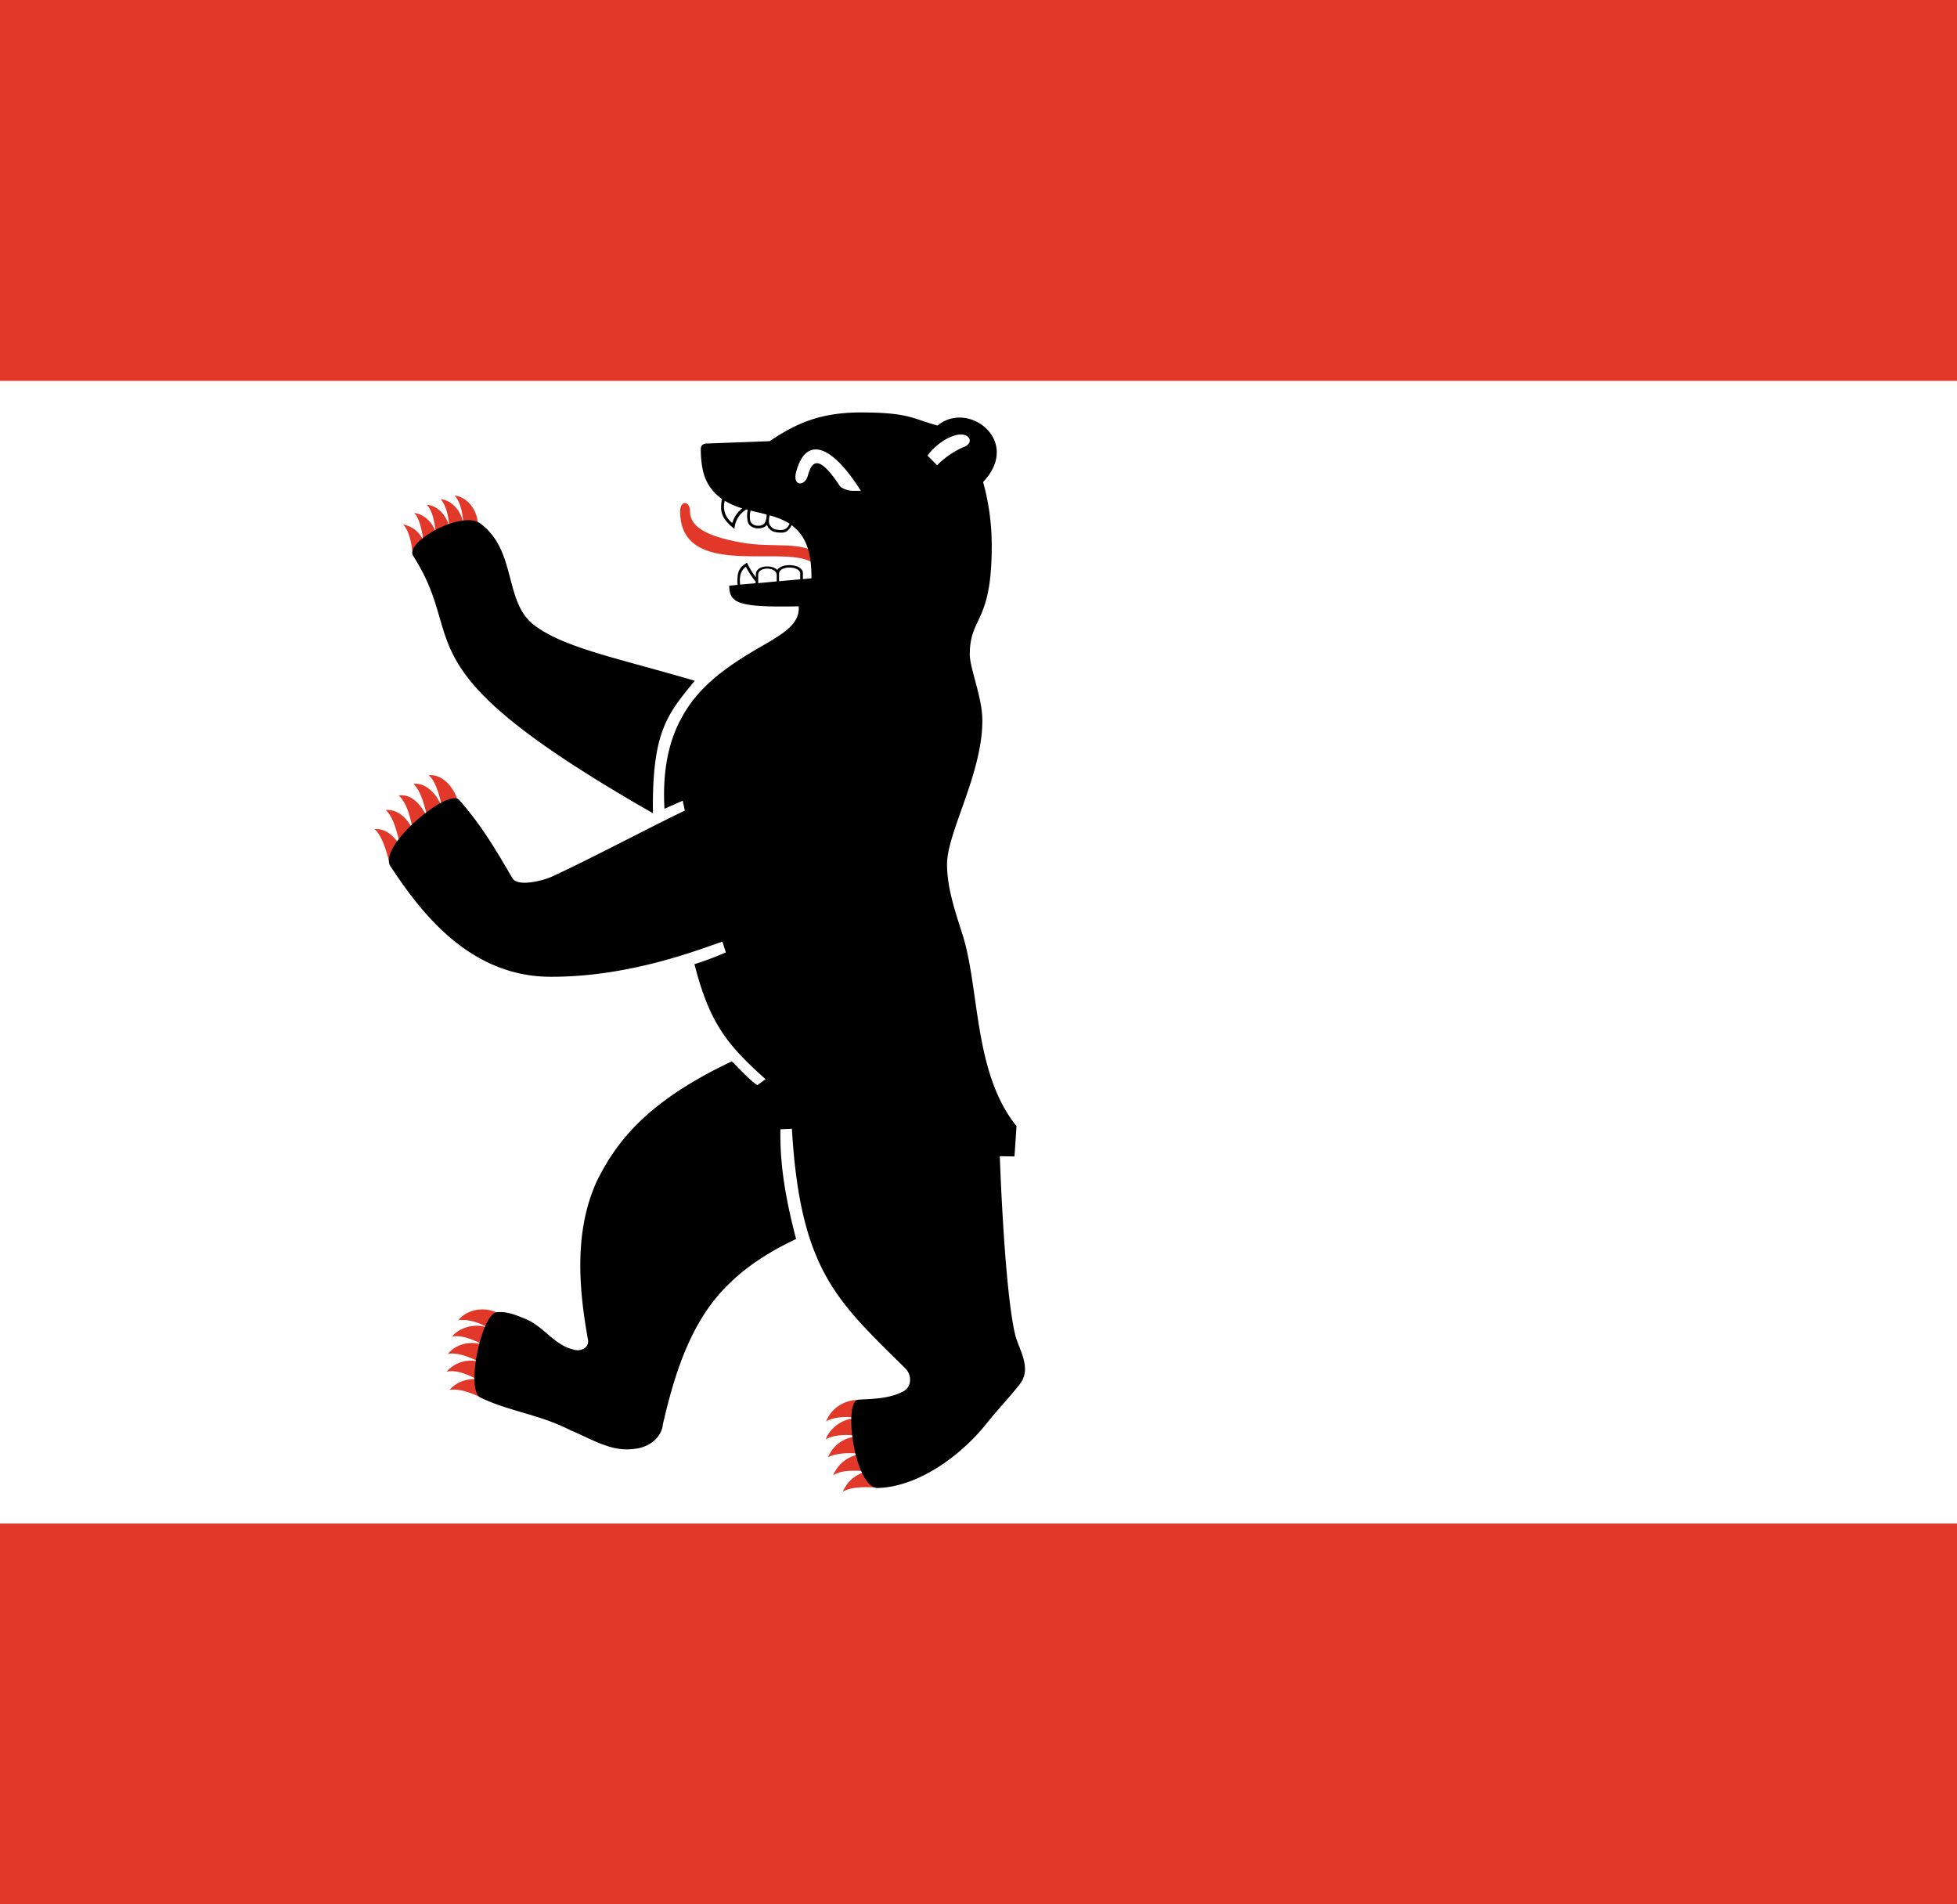
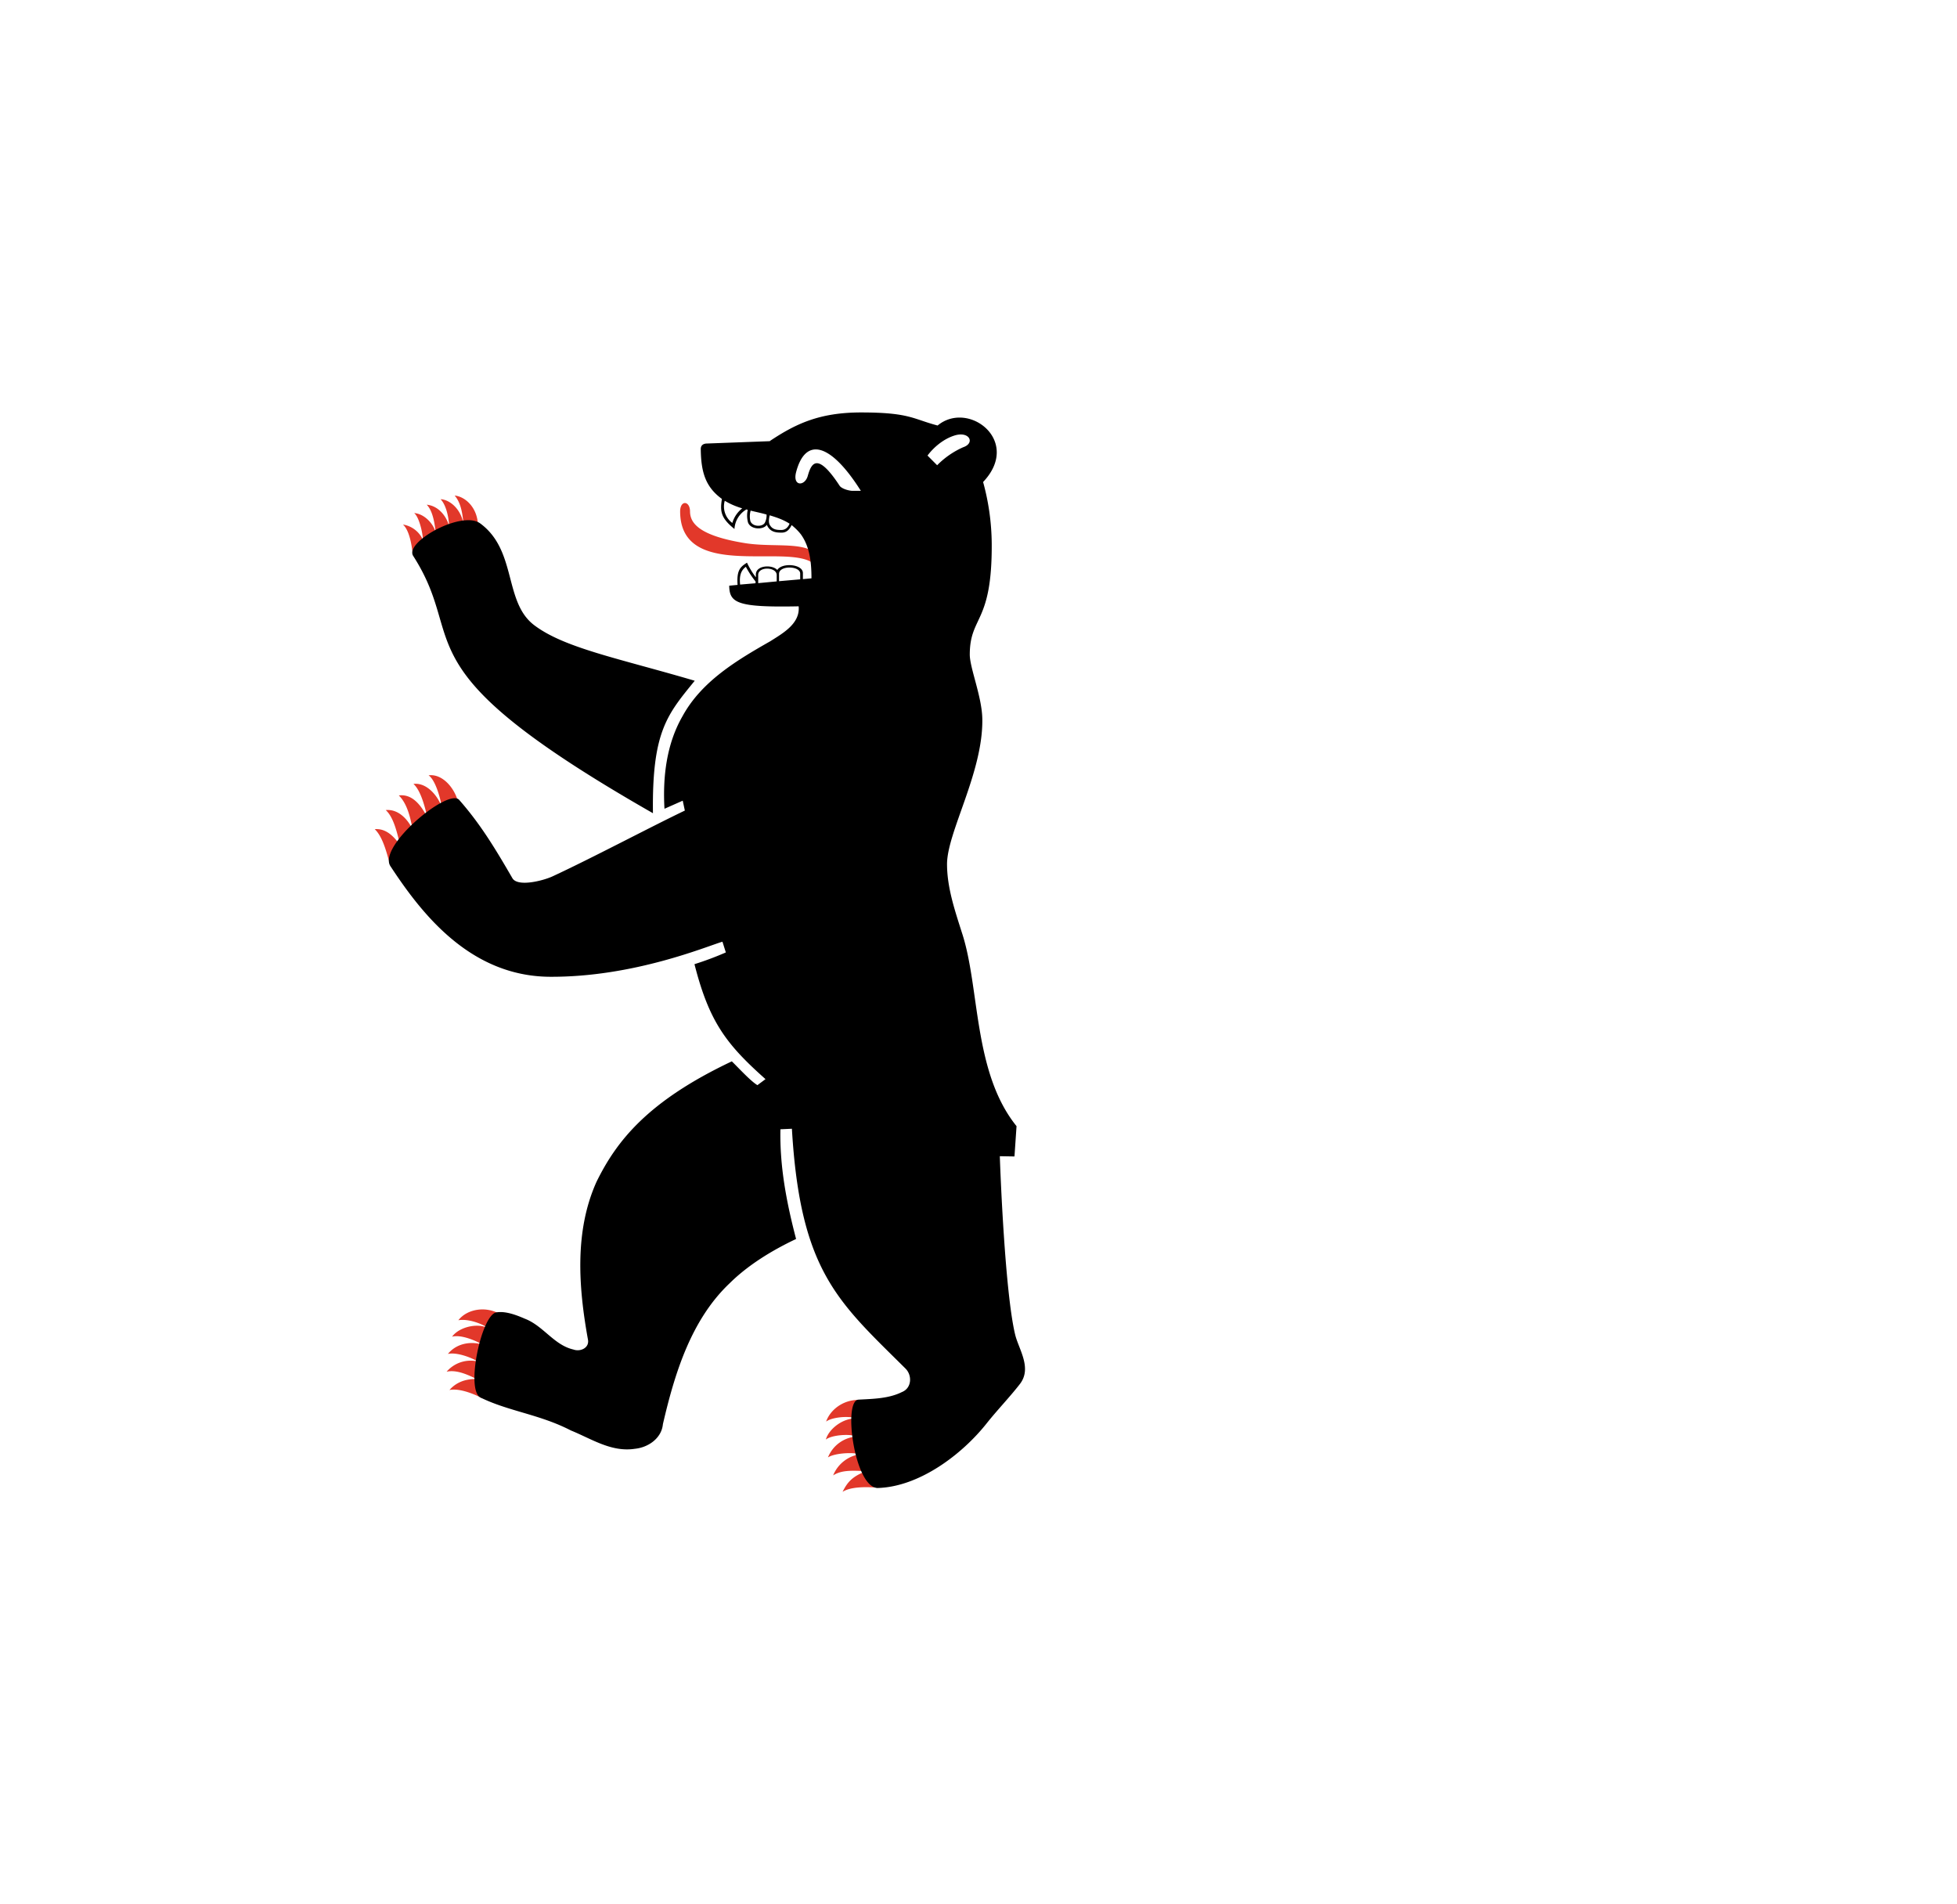
<svg xmlns="http://www.w3.org/2000/svg" fill="none" viewBox="0 0 37 36">
-   <path fill="#e2382a" d="M48.059 0h-60v36h60z" />
-   <path fill="#fff" d="M48.059 7.2h-60v21.6h60z" />
  <path fill="#e2382a" d="M15.318 10.395c-.277-.133-.775-.054-1.235-.128-.923-.149-1.037-.41-1.037-.603-.005-.202-.187-.212-.187.005.005 1.284 1.935.627 2.483.958m-6.306-.671c.005-.346-.232-.568-.44-.588.124.143.149.35.169.553-.04-.286-.252-.474-.435-.484.099.104.153.316.163.524-.03-.159-.178-.396-.425-.42.114.118.149.34.173.543-.034-.173-.212-.37-.41-.385.084.069.153.32.168.513a.5.5 0 0 0-.38-.296c.114.104.163.356.183.553m.864 4.711c-.06-.271-.296-.558-.563-.523.123.084.217.4.252.602-.084-.227-.292-.469-.538-.44.133.12.212.41.261.628-.133-.252-.296-.44-.538-.41.163.158.222.435.262.647-.08-.178-.262-.395-.509-.37.153.138.217.44.272.661-.1-.133-.247-.32-.48-.3.154.147.223.439.287.66m2.084 8.51c-.262-.159-.622-.104-.79.113.188-.034.464.07.573.158-.178-.113-.548-.044-.692.153.168-.044.44.07.583.153-.188-.064-.479-.05-.662.173.153-.034.405.05.568.143a.6.6 0 0 0-.592.193c.202-.045.43.074.568.138-.262-.005-.42.099-.514.208.168-.035.425.054.612.153m7.215.04c-.34-.045-.622.162-.706.404.094-.074.39-.118.583-.06-.267-.014-.534.203-.588.4.109-.088.454-.113.583-.058a.63.63 0 0 0-.543.395c.113-.074.43-.104.607-.06a.65.65 0 0 0-.509.4c.158-.103.366-.093.623-.079-.267.1-.356.213-.445.39.148-.093.41-.098.667-.079" />
  <path fill="#000" d="m14.557 8.34-1.205.045c-.059.005-.103.035-.103.104.005.434.088.716.4.943-.04.242-.015.365.237.568a.46.46 0 0 1 .227-.37c.01.005.02.005.024.01a.5.5 0 0 0 .005.236c.05.139.292.144.356.045.06.143.183.148.282.148.103 0 .153-.074.187-.143.06.05.119.104.173.173.173.237.202.543.202.834l-.162.015v-.118c-.005-.168-.396-.198-.484-.055-.1-.108-.405-.089-.405.084v.055a1.5 1.5 0 0 1-.168-.277c-.124.079-.198.138-.178.42l-.158.015c.005.326.148.414 1.313.39.03.326-.296.508-.538.661-.632.36-1.298.756-1.659 1.418-.301.523-.375 1.145-.34 1.748l.345-.153.04.187c-.623.297-1.759.9-2.504 1.245-.183.084-.657.202-.756.034-.34-.587-.612-1.032-1.007-1.481-.203-.232-1.546.879-1.299 1.254.563.855 1.481 2.08 3.012 2.09 1.585.009 2.963-.574 3.265-.663l.064.203a6 6 0 0 1-.593.222c.277 1.087.598 1.511 1.343 2.173l-.153.114c-.133-.08-.36-.331-.484-.45-1.585.75-2.177 1.501-2.558 2.277-.42.933-.34 1.995-.163 2.977.035.163-.143.242-.276.193-.366-.084-.568-.45-.919-.583-.158-.069-.365-.148-.538-.118-.281.05-.583 1.471-.296 1.61.533.261 1.116.316 1.708.622.39.158.766.415 1.21.346.252-.025.504-.198.529-.465.222-.958.533-1.975 1.264-2.666.35-.346.805-.623 1.254-.835-.178-.681-.311-1.363-.296-2.074l.217-.01c.158 2.706.88 3.274 2.148 4.534.129.128.119.37-.069.444-.247.123-.538.128-.82.143-.3.015-.074 1.684.37 1.67.781-.025 1.59-.633 2.06-1.23.197-.247.435-.494.622-.736.232-.301-.02-.652-.089-.928-.192-.79-.281-3.062-.291-3.378l.277.005.039-.573c-.825-1.022-.691-2.622-1.032-3.655-.133-.42-.282-.854-.282-1.298 0-.603.682-1.734.667-2.741-.005-.425-.242-.978-.237-1.23.005-.73.425-.572.415-2.093a4.5 4.5 0 0 0-.163-1.16c.736-.776-.277-1.552-.86-1.068-.468-.123-.528-.247-1.446-.247-.785 0-1.235.213-1.724.539m-1.422 4.533c-.518.637-.81.958-.79 2.504-4.894-2.795-3.462-3.195-4.533-4.864-.168-.262.923-.87 1.269-.613.696.514.44 1.482 1.017 1.921.573.435 1.595.627 3.037 1.052m2.988-3.59c-.074 0-.208-.04-.247-.094-.43-.657-.538-.42-.603-.192-.054.202-.291.207-.222-.065.173-.666.642-.572 1.225.351m1.26-.667c.118-.158.3-.31.498-.375.291-.099.41.138.178.217a1.6 1.6 0 0 0-.494.341m-4.015.672c.074.044.178.098.33.143a.54.54 0 0 0-.187.276.385.385 0 0 1-.143-.42m.79.261a.3.3 0 0 1-.034.158c-.05.08-.233.074-.272-.034a.4.4 0 0 1 .005-.198c.099.025.202.045.301.074m.06.015c.133.04.261.084.375.158-.025.06-.07.119-.158.119-.08 0-.168-.005-.218-.1-.024-.048-.014-.118 0-.177m-.559 1.309c-.014-.138 0-.257.109-.336q.08.15.183.277v.034m.05-.002v-.156c0-.163.345-.153.35 0v.123m.044-.004v-.139c0-.163.4-.153.4-.005v.109" />
</svg>